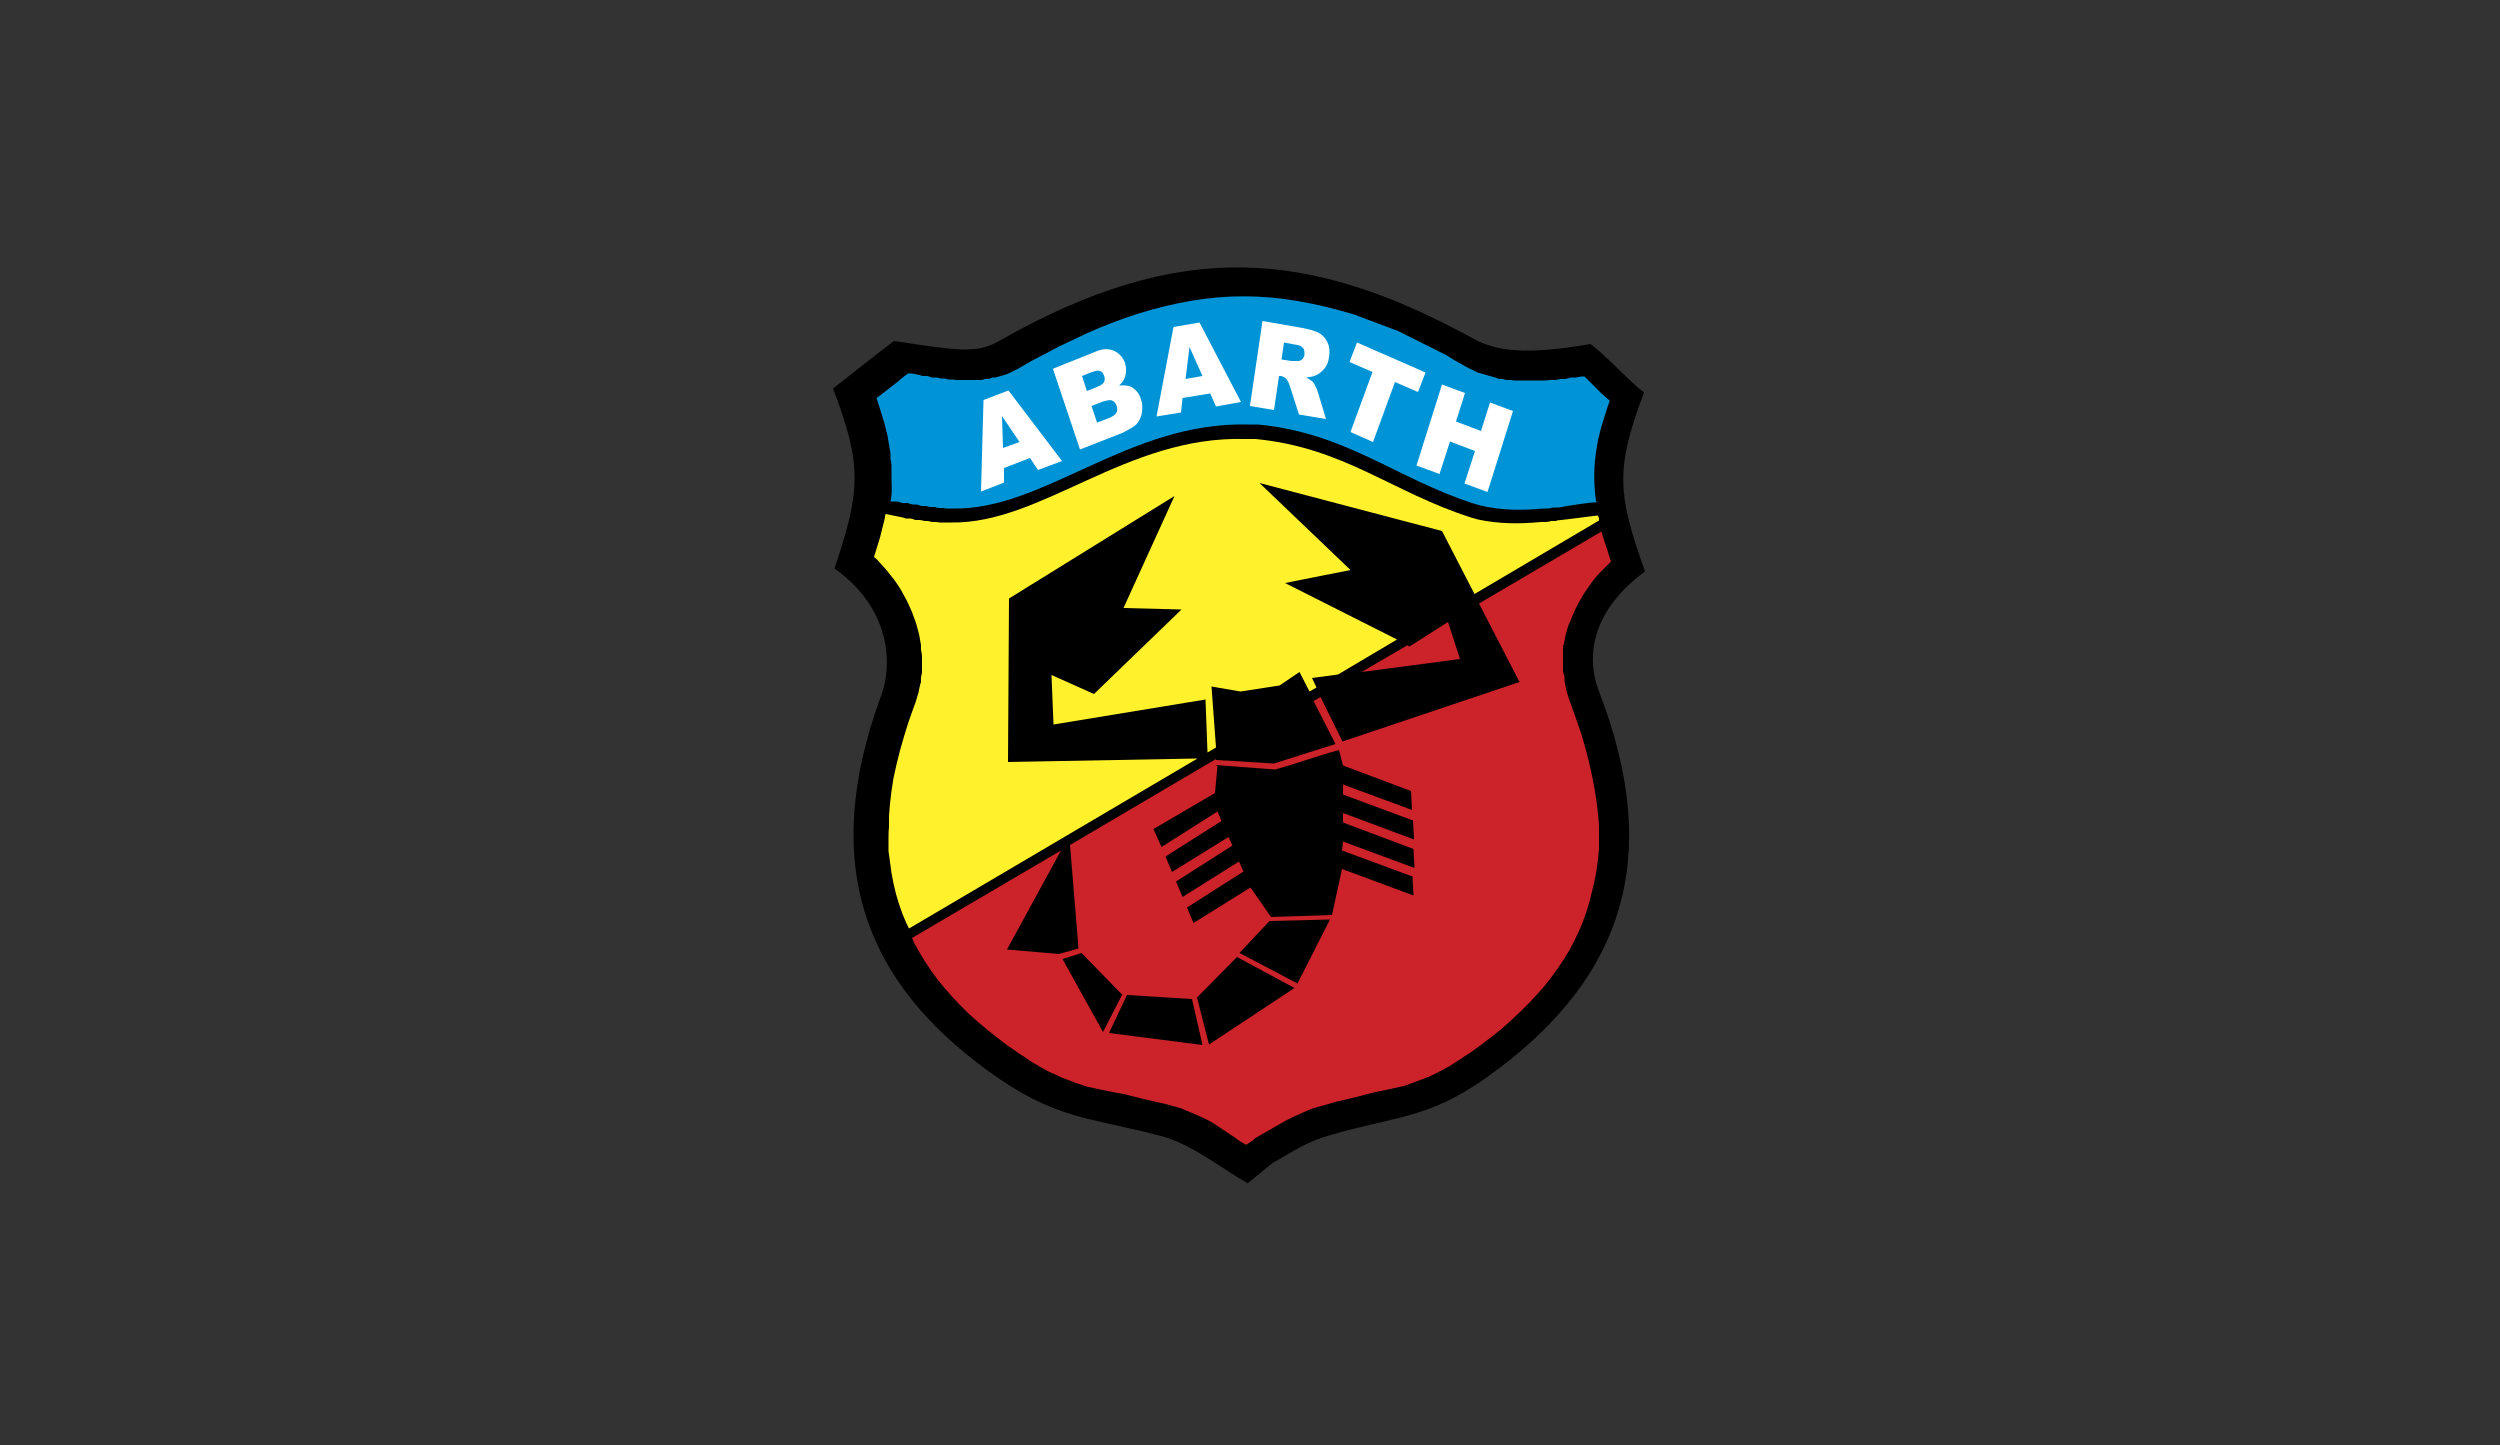
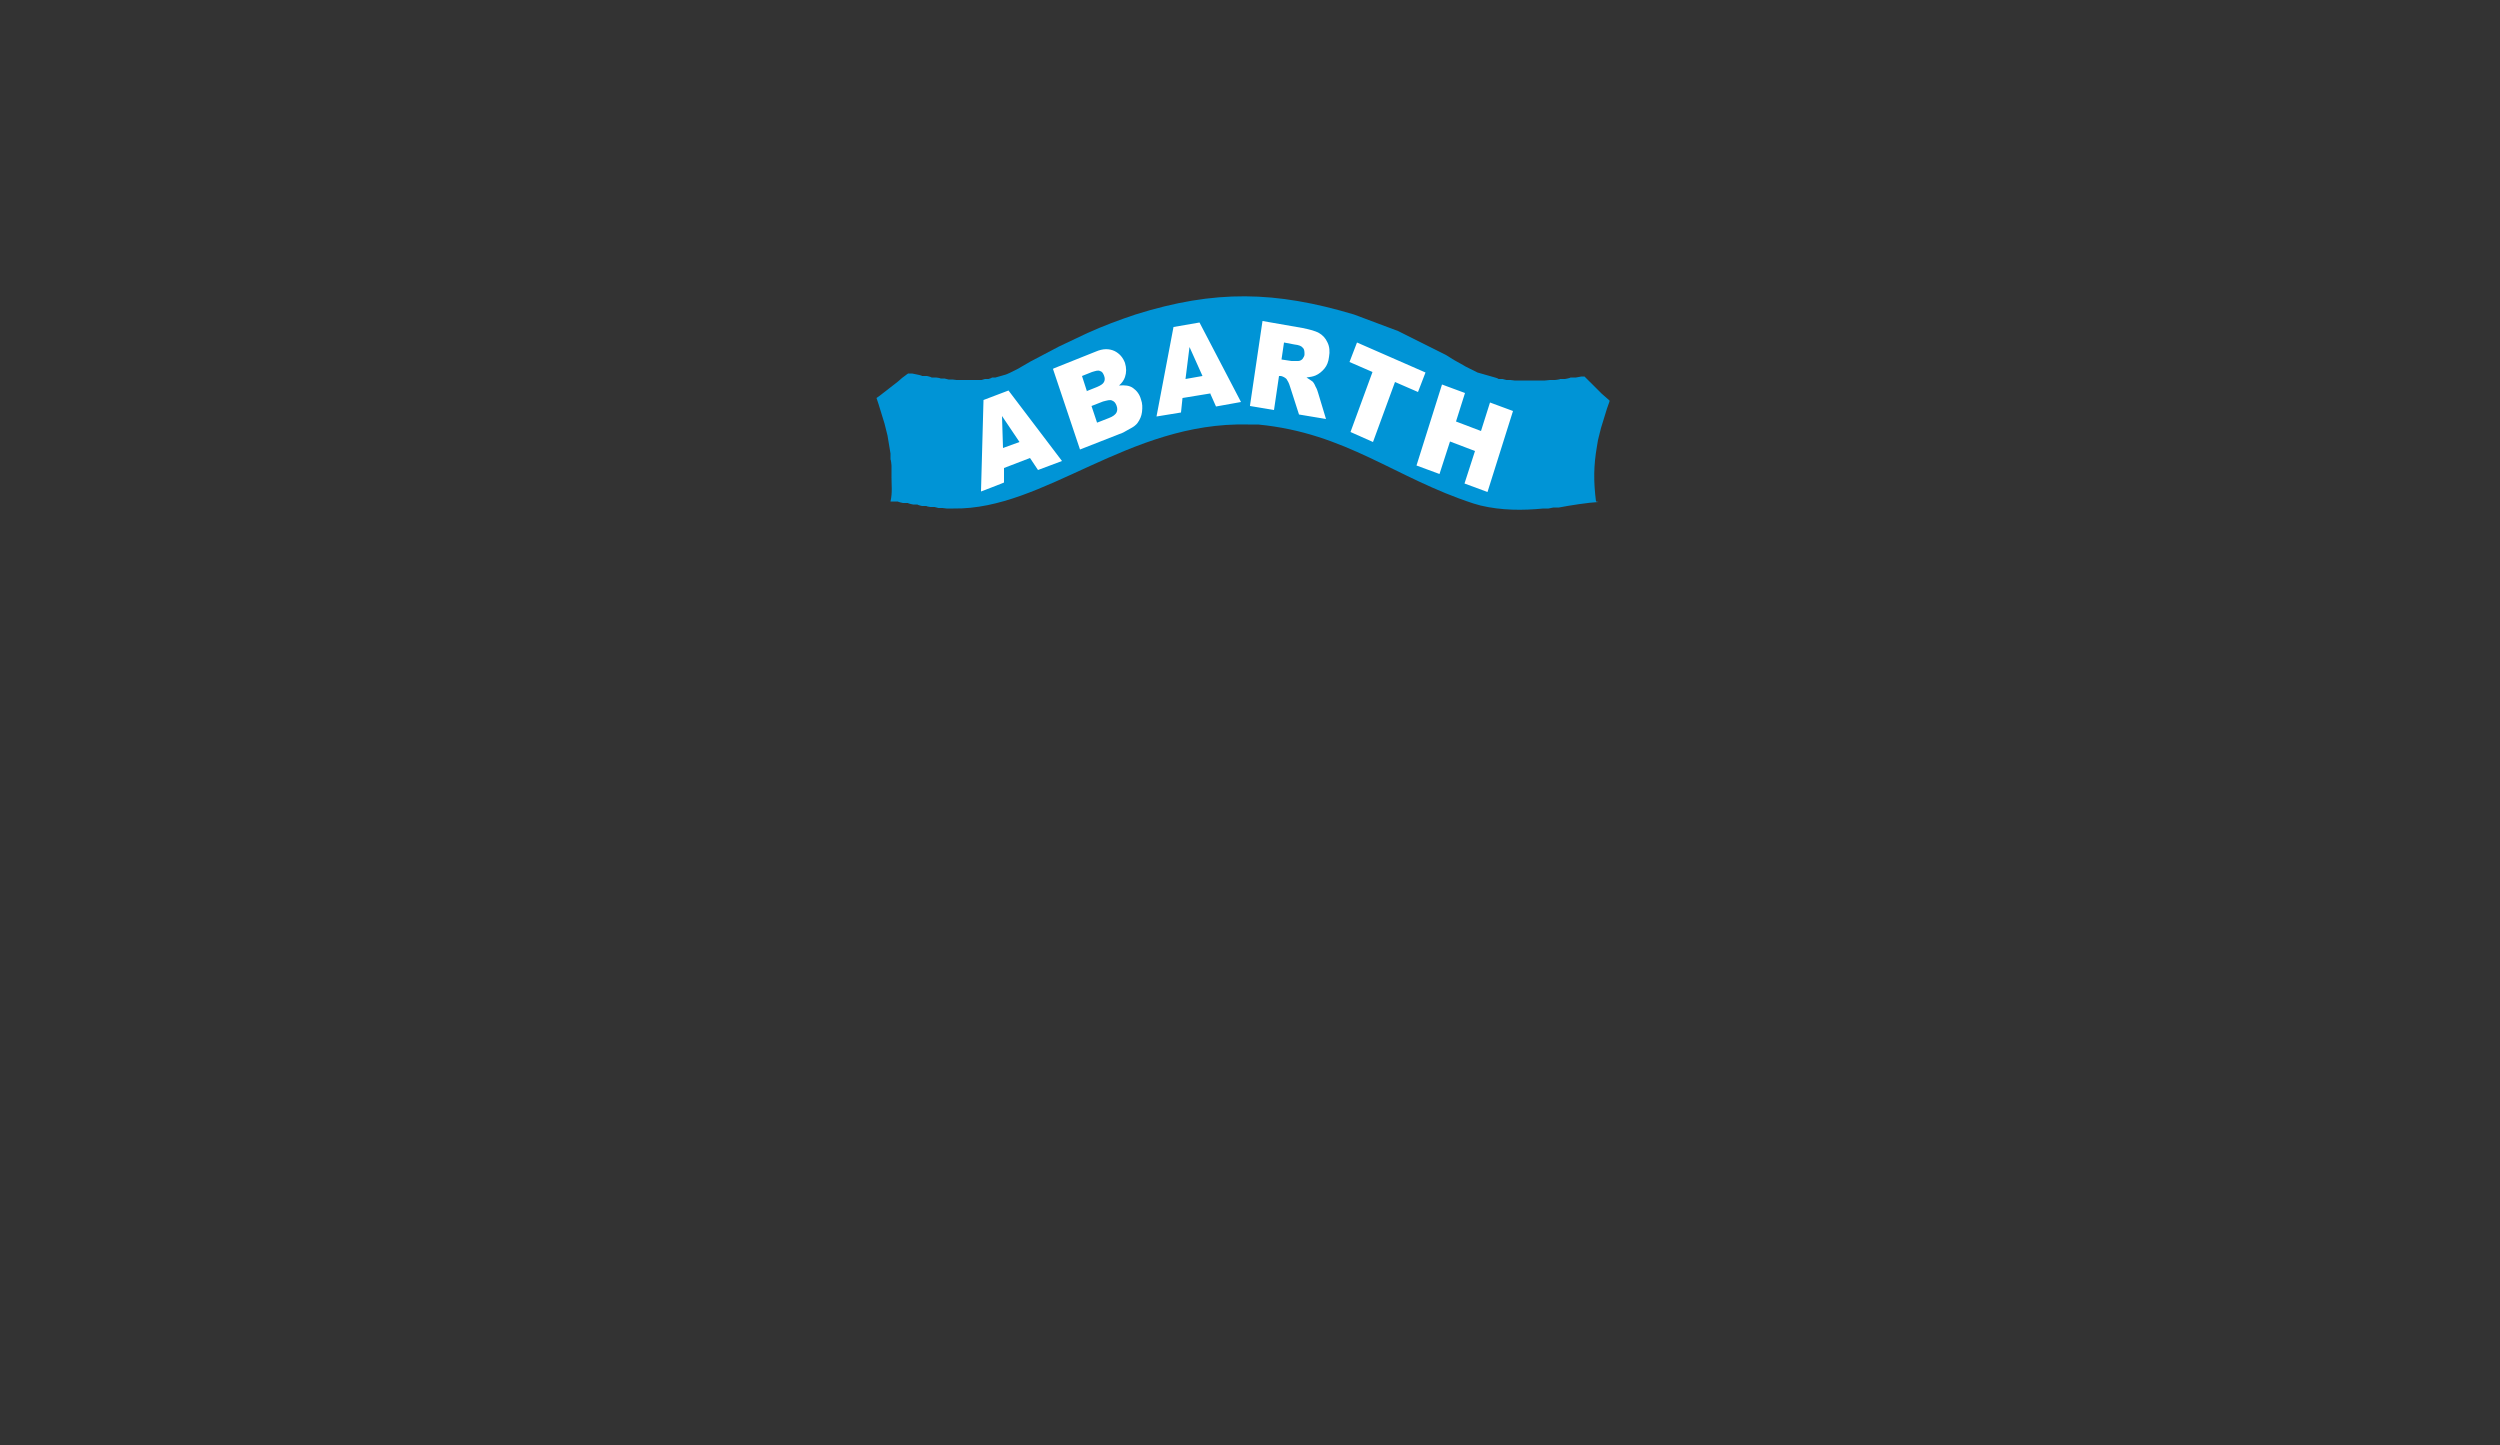
<svg xmlns="http://www.w3.org/2000/svg" viewBox="0 0 500 289">
  <rect x="0" y="0" width="500" height="289" fill="#333333" stroke="none" />
  <g fill-rule="evenodd">
-     <path d="M249.6 236.6c1.9-1.5 3.4-2.8 4.9-4 4.2-2.3 6.6-4.2 11.6-5.6 14.7-4.2 20.4-3.2 33.8-13.4 24-18.2 33-41.5 19.9-75.3-2.8-7.3-1.2-16.4 9.2-24-5.4-15.3-6.1-20.2-.2-35.8-2.7-2-7.9-7.7-10.7-9.7-12.7 2.2-18.7 1.5-23.3-1-33-18.1-58.8-20.2-95 .4-4.5 2.6-8.3 1.9-21 0-2.7 2-9.5 7.4-12.2 9.5 6 15.6 5.4 20.7.3 36 10.5 7.4 12 18.2 9.3 25.5-12.5 34-3 57.2 21.3 74.9 13.6 9.9 19.9 9.2 34.7 13.1 6.1 1.6 12 6.4 17.4 9.5z" />
-     <path fill="#cc2229" d="m314 124.4.4-1 .4-1 .5-1 .5-1 .6-1 .6-1 .7-1 .7-1 .8-1 .8-.9.9-.9.9-.9.4-.4-.4-1.2-.4-1.3-.4-1.2-.4-1.2-.3-1.1-24.5 14.4 8.1 15.7-35.4 11.9-4.4-8.9-1.4.8 4.4 8.6-12.3 3.9-11.6-.7v-.2L214 169l1.7 20.7-3.9 1.1-10.4-.9 10.8-19.8-29.8 17.5.5 1.1 1 1.8 1.1 1.8 1.2 1.8 1.3 1.8 1.4 1.7 1.5 1.7 1.6 1.7 1.7 1.7 1.8 1.6 1.9 1.6 2 1.6 2.1 1.6 1.2.8 1.1.8 1.1.7 1 .7 1 .6 1 .6.9.5.9.5.9.4.9.4.8.4.8.3.8.3.8.3.8.3.9.3.9.3.9.2.9.2.9.2 1 .2 1 .2 1 .2 1.1.2 1.1.2 1.1.3 1.2.3 1.2.3 1.3.3 1.3.3 1.4.3 1.5.4.7.2.7.2.7.2.7.3.7.3.7.3.7.3.7.3.7.3.6.3.6.3.6.3.6.4.6.4.6.4.6.4.6.4.6.4.6.4.6.4.5.4.5.3.5.3.5.3h.2c0 .1.2-.1.2-.1l.3-.2.3-.2.3-.2.7-.6 1.2-.7.7-.4.7-.4.7-.4.7-.4.7-.4.7-.4.7-.4.8-.4.8-.4.9-.4.9-.4.9-.4 1-.4 1-.3 1.1-.3 1.4-.4 1.4-.4 1.3-.3 1.3-.3 1.2-.3 1.2-.3 1.1-.3 2.1-.5 1-.2 1-.2.9-.2.9-.2.9-.2.8-.2.8-.3.8-.3.8-.3.8-.3.8-.3.8-.3.8-.4.8-.4.8-.4.9-.5.9-.5.9-.6 1-.6 1-.7 1.1-.7 1.1-.8 1.1-.8 2.1-1.6 2-1.6 1.9-1.7 1.8-1.7 1.7-1.7 1.6-1.7 1.5-1.7 1.4-1.8 1.3-1.8 1.2-1.8 1.1-1.8 1-1.9.9-1.9.8-1.9.7-2 .6-2 .5-2 .5-2.1.4-2.1.3-2.2.2-2.2v-4.6l-.2-2.4-.3-2.5-.4-2.5-.5-2.6-.6-2.7-.7-2.7-.8-2.8-1-2.9-1.1-3.1-.3-.8-.3-.9-.3-1-.2-1-.2-1v-1c-.1 0-.3-1-.3-1v-5c.1 0 .3-1 .3-1l.2-1.1.3-1.1.3-1zm-32.6 4.7-9.1 5.3 19.7-2.6-2.4-7.4-7.7 4.9-.6-.3zM243.1 153l11.9.9c5.4-1.5 8-2.6 12.8-3.9l.8 3.1 13.6 5.1.2 3.8-13.8-5.1v2l14 5.2.2 3.8-14.2-5.3v1.9l14.1 5.3.2 3.8-14.3-5.3-.2 1.8 14.1 5.2.2 3.8-14.3-5.3-2 9.2-12.2.4-4.1-5.9-11.4 7.1-1.3-3.1 11.3-7.2-.9-2-11.3 7.1-1.3-3.1 11.3-7.2-.8-1.7-11.3 7-1.3-3.1 11.2-7.1-.8-1.9-11.2 7.1-1.6-3.6 12.3-7.2.5-5.4zm10.8 31.2 12.1-.3-6.5 12.8-11.6-6.1zm-6.5 7.2 11.5 6.2-17.1 11.3-2.4-9.4zm-9 8.4 2.1 9.2-18.7-2.4 3.6-7.6 12.9.8zm-14-.8-3.8 7.4-8.1-14.6 3.8-1.2 8.2 8.4z" />
-     <path fill="#fff22d" d="M311.3 104.2h-1.1c0 .1-1 .2-1 .2h-1c-4.3.4-8.4.4-12.6-.5l-.7-.2-.7-.2c-15.7-5-25.4-14-43.1-15.7h-2c-23.9-.7-40.7 17-58.9 16.7H188l-.8-.1h-.8l-.8-.2h-.8c0-.1-.9-.2-.9-.2h-.9c0-.1-.9-.3-.9-.3h-1c0-.1-1-.3-1-.3l-1-.2-2-.4-.2 1.1-.3 1.2-.3 1.2-.3 1.2-.4 1.3-.4 1.3-.4 1.3.6.5.9 1 .9 1 .8 1 .8 1 .7 1 .7 1.1.6 1.1.6 1.1.5 1.1.5 1.1.4 1.1.4 1.1.3 1.1.3 1.1.2 1.1.2 1.1v1.1c.1 0 .2 1.1.2 1.1V134.5l-.2 1v1c-.1 0-.3 1-.3 1l-.2 1-.3 1-.3 1-.3.8-1.1 3.1-.9 2.9-.8 2.8-.7 2.8-.6 2.7-.4 2.6-.3 2.5-.2 2.5v2.4c-.1 0-.1 2.3-.1 2.3v2.3l.3 2.2.3 2.2.4 2.1.5 2.1.6 2 .7 2 .8 1.9.5 1 57.7-34-37.9.7.2-32.7 33.1-20.5-10.2 22.4 11.6.3-17.5 16.9-8.5-3.8.4 9.9 30.4-5 .4 10.6 1.7-1-.9-12.2 5.8 1 7.8-1.2 4-2.7 2 3.9 1.4-.8-.9-1.9 5.2-.7 11.8-7-22.4-11.3 13.1-2.6-18.2-17.4 36.5 9.6 6.5 12.6 24.9-14.7v-.5c-.1 0-.2-.5-.2-.5-2 .2-6.1.8-8.3 1z" />
    <path fill="#0094d6" d="M319.2 100.3c-.5-4-.5-7.1.2-11.1l.2-1.2.3-1.2.3-1.2.4-1.3.4-1.3.4-1.3.5-1.4v-.2l-.8-.7-.8-.7-.7-.7-.7-.7-.7-.7-.7-.7-.6-.6h-.6l-1.1.2h-1.1c0 .1-1.1.3-1.1.3h-1c0 .1-1 .2-1 .2h-1l-1 .1h-6.1l-.8-.1h-.8l-.8-.2h-.8c0-.1-.7-.3-.7-.3l-.7-.2-.7-.2-.7-.2-.7-.2-.7-.2-.6-.3-.6-.3-.6-.3-.6-.3-.5-.3-.9-.5-.9-.5-.8-.5-.8-.5-.8-.4-.8-.4-.8-.4-.8-.4-.8-.4-.8-.4-.8-.4-.8-.4-.8-.4-.8-.4-.8-.4-.8-.4-.8-.3-.8-.3-.8-.3-.8-.3-.8-.3-.8-.3-.8-.3-.8-.3-.8-.3-.8-.3-.8-.3c-15.7-4.7-27.8-5-43.7 0-3.3 1.1-6.5 2.3-9.6 3.7l-1.9.9-1.9.9-1.9.9-1.9 1-1.9 1-1.9 1-1.9 1.1-.5.3-.6.3-.6.3-.6.3-.7.3-.7.2-.7.2-.7.2h-.7c0 .1-.7.3-.7.3h-.7l-.7.2h-5l-.8-.1h-.8l-.8-.2h-.8c0-.1-.9-.2-.9-.2h-.9c0-.1-.9-.3-.9-.3h-1c0-.1-1-.3-1-.3l-1-.2h-.7c0-.1-.5.3-.5.3l-.8.6-.8.7-.9.7-.9.7-.9.7-.9.7-.7.5.4 1.2.4 1.3.4 1.3.4 1.3.3 1.2.3 1.2.2 1.2.2 1.2.2 1.2v1.2c.1 0 .2 1.2.2 1.2v2.4c0 1.6.2 3-.2 4.8h1.5c0 .1 1 .3 1 .3h1c0 .1 1 .3 1 .3h.9c0 .1.9.3.9.3h.9c0 .1.8.2.8.2h.8l.8.2h.8l.8.1h1.4c18.2.3 35-17.4 58.9-16.8h2c17.7 1.7 27.4 10.7 43.1 15.8l.7.2.7.2c4.2 1 8.4 1 12.6.6h1l1-.2h1.1c2-.4 5.9-1 7.9-1.1z" />
    <path fill="#fff" d="m288.4 76.9 4.6 1.7-1.8 5.7 5 1.9 1.8-5.7 4.6 1.7-5.1 16.2-4.6-1.7 2.1-6.5-5-1.9-2.1 6.5-4.6-1.7zm-17-8.4 13.7 6-1.5 3.9-4.6-2-4.4 12-4.5-2 4.4-12-4.6-2zm-15.1 3.4 2 .3h1.3c.3 0 .6-.1.9-.4.2-.3.4-.6.4-.9 0-.5 0-1-.3-1.3-.3-.4-.8-.6-1.7-.7l-2.1-.4zm-6.3 9.2 2.5-16.9 8 1.4c1.5.3 2.6.6 3.3 1s1.3 1 1.7 1.9c.4.8.5 1.8.3 2.9-.1.9-.4 1.7-.9 2.3s-1.1 1.1-1.8 1.4c-.5.2-1 .3-1.8.4.5.3.9.6 1.2.8.2.2.4.5.6 1 .3.5.4.9.5 1.2l1.6 5.3-5.4-.9-1.8-5.6c-.2-.7-.5-1.2-.7-1.5-.3-.3-.7-.5-1.1-.6h-.4l-1 6.8-4.8-.8zm-9.5-5.9-2.6-5.8-.8 6.4zm1.5 3.5-5.5.9-.3 2.9-4.9.8 3.4-17.9 5.2-.9 8.3 15.9-5 .9-1.2-2.7zm-22.5 5.8 2.3-.9c.8-.3 1.3-.7 1.5-1.1s.2-.9 0-1.4-.4-.8-.9-1c-.4-.2-1 0-1.8.2l-2.3.9 1.1 3.3zm-2.1-6.3 2-.8c.7-.3 1.2-.6 1.4-1s.2-.8 0-1.3-.4-.8-.8-.9c-.4-.2-.9 0-1.6.2l-2 .8 1 3.1zm-6.7-4.5 8.5-3.4c1.4-.6 2.6-.6 3.7-.1 1 .5 1.7 1.3 2.1 2.4.3 1 .3 1.9 0 2.8-.2.6-.6 1.2-1.2 1.7 1.2-.1 2.1 0 2.8.5s1.3 1.2 1.6 2.3c.3.8.3 1.6.2 2.5-.1.8-.4 1.5-.9 2.2-.3.4-.8.8-1.6 1.2-1 .6-1.6.9-2 1l-7.9 3.1-5.4-16.1zm-6.8 14.7-3.5-5.2.2 6.4zm2.1 3.2-5.2 2v2.9c.1 0-4.6 1.8-4.6 1.8l.5-18.3 5-1.9 10.7 14.1-4.8 1.8z" />
  </g>
</svg>